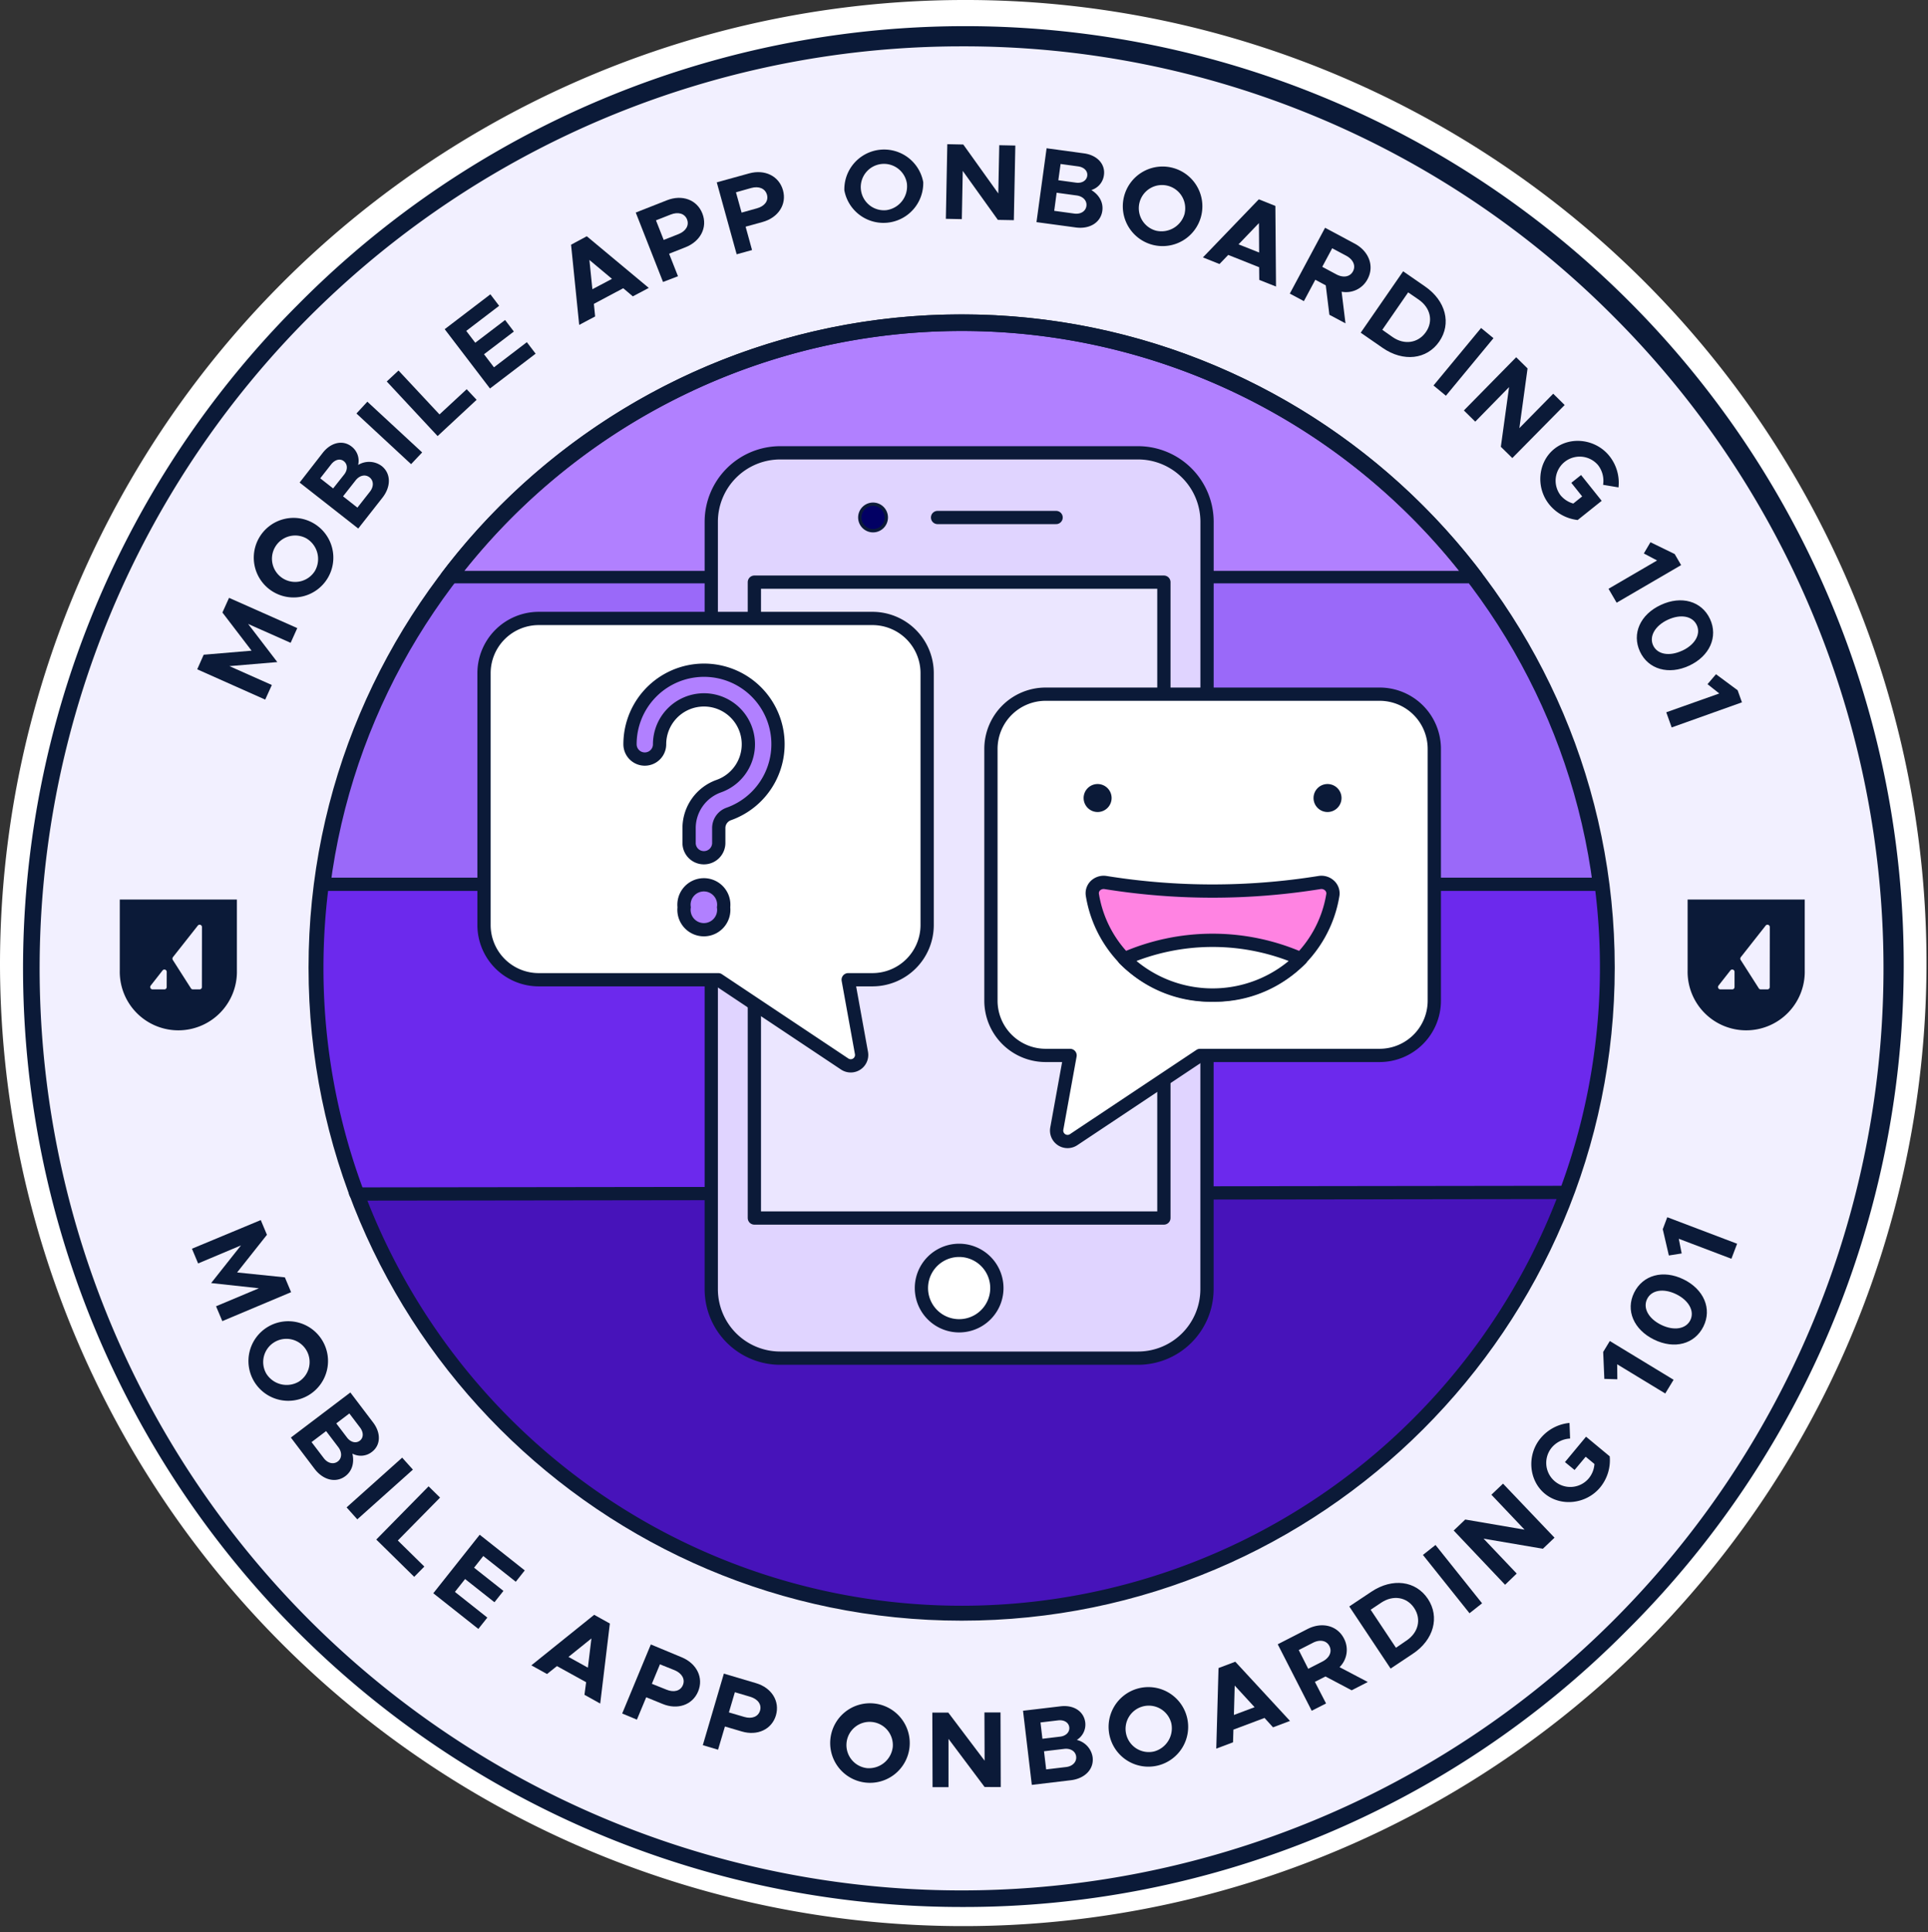
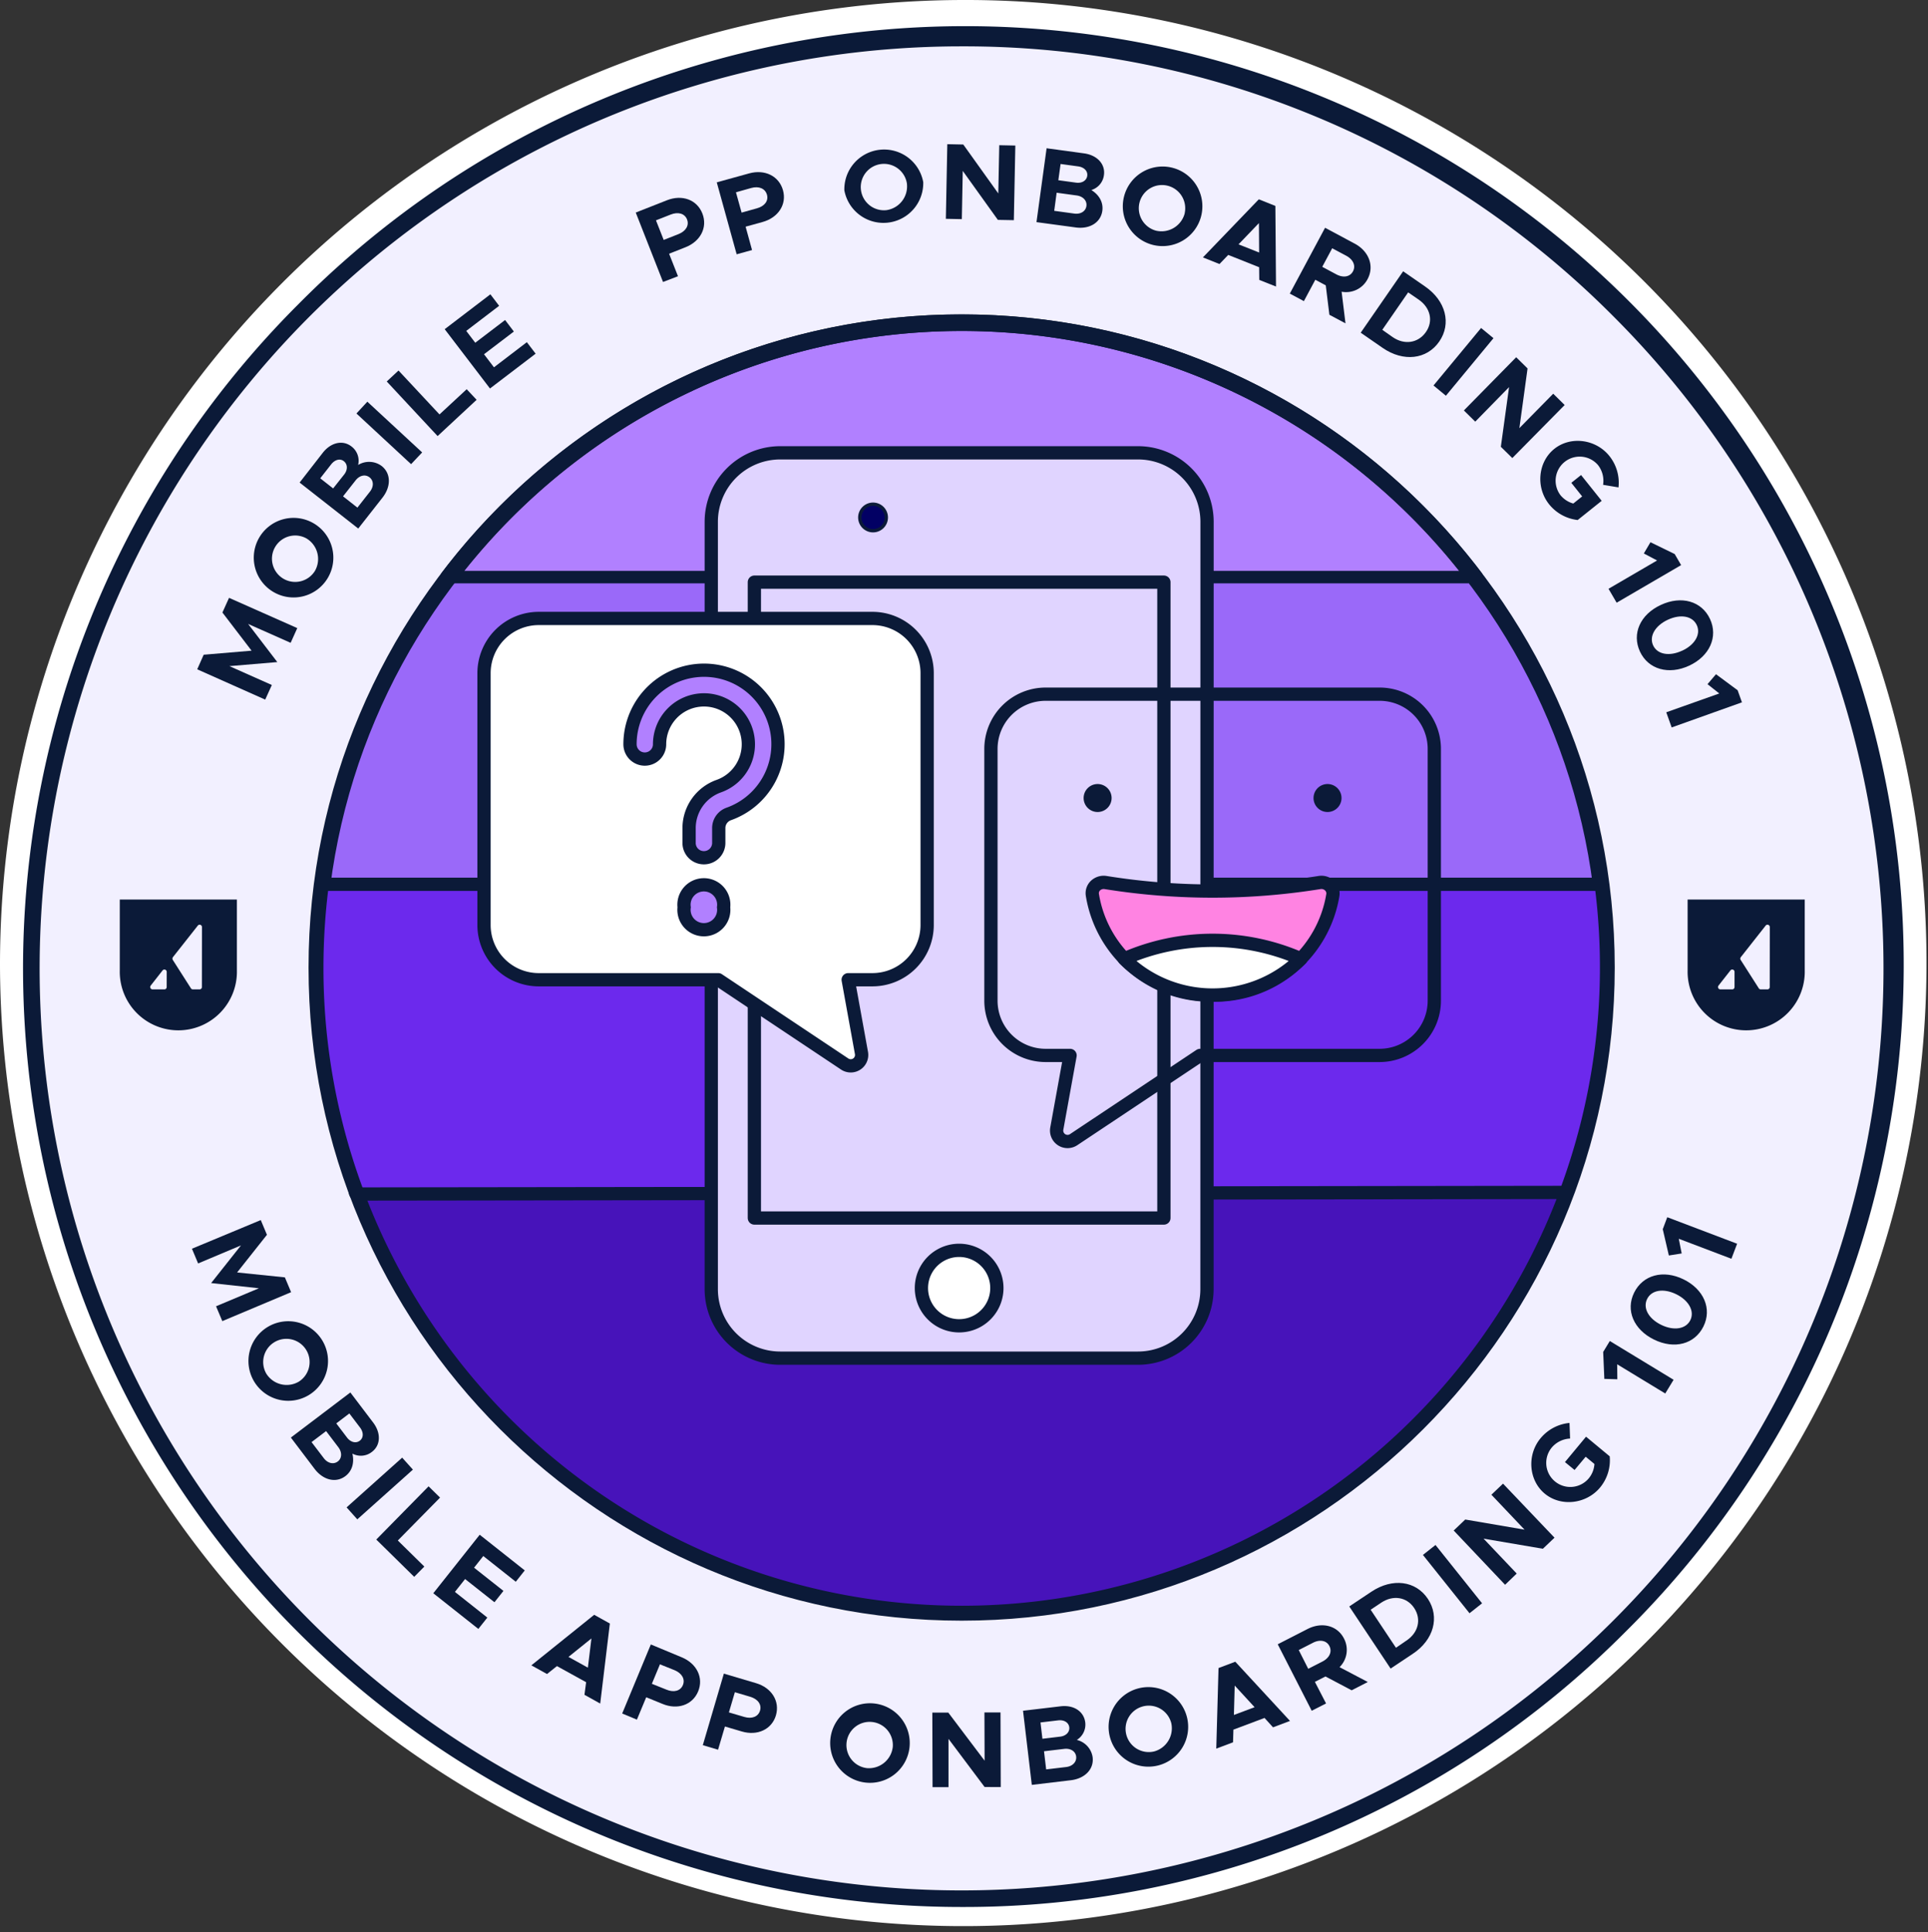
<svg xmlns="http://www.w3.org/2000/svg" viewBox="0 0 581.57 582.73">
  <rect x="0" y="0" width="581.57" height="582.73" fill="#333333" stroke="none" />
  <defs>
    <style>.cls-1{fill:#f2f0ff;}.cls-1,.cls-10,.cls-11,.cls-12,.cls-13,.cls-14,.cls-15,.cls-16,.cls-17,.cls-18,.cls-3,.cls-4,.cls-6,.cls-8,.cls-9{stroke:#0b1a38;}.cls-1,.cls-10,.cls-11,.cls-13,.cls-14,.cls-16,.cls-17,.cls-18,.cls-3,.cls-4,.cls-6,.cls-8,.cls-9{stroke-miterlimit:10;}.cls-15,.cls-16,.cls-2{fill:#fff;}.cls-3,.cls-5{fill:#0b1a38;}.cls-4{fill:#9a69f9;}.cls-6{fill:#eef;}.cls-7{fill:#6c29ed;}.cls-12,.cls-8{fill:none;}.cls-12,.cls-15,.cls-17,.cls-18,.cls-8,.cls-9{stroke-width:4px;}.cls-9{fill:#4713ba;}.cls-10,.cls-18{fill:#b180ff;}.cls-11{fill:#e0d4ff;}.cls-12,.cls-15{stroke-linecap:round;stroke-linejoin:round;}.cls-13{fill:#ebe6ff;}.cls-14{fill:#020064;}.cls-17{fill:#ff83e2;}</style>
  </defs>
  <g id="Layer_2" data-name="Layer 2">
    <g id="NOTES">
      <path class="cls-1" d="M290.79,577.73A286.08,286.08,0,0,1,5,291.37,285.79,285.79,0,1,1,492.87,493.85,283.61,283.61,0,0,1,290.79,577.73Z" />
      <path class="cls-2" d="M290.79,10c155.07,0,280.78,126,280.78,281.36S445.86,572.73,290.79,572.73,10,446.76,10,291.36,135.71,10,290.79,10m0-10A291,291,0,0,0,0,291.36,290.56,290.56,0,1,0,404,22.9,288.57,288.57,0,0,0,290.79,0Z" />
      <path class="cls-3" d="M290.05,574.69A282.61,282.61,0,0,1,90.22,92.25,282.61,282.61,0,1,1,489.88,491.92,280.76,280.76,0,0,1,290.05,574.69Zm0-561.21a278.61,278.61,0,0,0-197,475.61,278.6,278.6,0,1,0,394-394A276.77,276.77,0,0,0,290.05,13.48Z" />
      <circle class="cls-4" cx="290.08" cy="291.83" r="194.5" />
      <path class="cls-3" d="M290.08,488.33c-108.36,0-196.51-88.15-196.51-196.5s88.15-196.5,196.51-196.5,196.5,88.15,196.5,196.5S398.43,488.33,290.08,488.33Zm0-389c-106.15,0-192.51,86.35-192.51,192.5s86.36,192.5,192.51,192.5,192.5-86.35,192.5-192.5S396.22,99.33,290.08,99.33Z" />
      <path class="cls-5" d="M526.73,271.32H509.06v21.36a17.67,17.67,0,1,0,35.33,0V271.32Zm-3.52,26.41a.69.69,0,0,1-.69.69h-3.6a.71.71,0,0,1-.56-1.12l3.61-4.6a.69.69,0,0,1,1.24.43Zm10.62,0a.69.69,0,0,1-.7.69h-2a.66.66,0,0,1-.59-.31l-5.46-8.55a.74.74,0,0,1,0-.83l7.52-9.55a.7.7,0,0,1,1.25.43Z" />
      <path class="cls-5" d="M53.8,271.32H36.13v21.36a17.67,17.67,0,1,0,35.33,0V271.32Zm-3.52,26.41a.69.69,0,0,1-.69.69H46a.71.71,0,0,1-.56-1.12l3.6-4.6a.7.7,0,0,1,1.25.43Zm10.62,0a.69.69,0,0,1-.7.69h-2a.69.69,0,0,1-.6-.31l-5.46-8.55a.78.78,0,0,1,0-.83l7.53-9.55a.7.7,0,0,1,1.25.43Z" />
      <line class="cls-6" x1="107.71" y1="359.64" x2="471.06" y2="359.64" />
-       <path class="cls-3" d="M471.06,361.64H107.72a2,2,0,0,1,0-4H471.06a2,2,0,1,1,0,4Z" />
+       <path class="cls-3" d="M471.06,361.64H107.72a2,2,0,0,1,0-4H471.06Z" />
      <path class="cls-5" d="M59.49,201.88l1.95-4.4,14.45-1.22-8.8-11.51,2-4.43,20.58,9.13-2,4.44L74.85,188.2l8.8,11.5L69.2,200.92,82,206.61l-2,4.41Z" />
      <path class="cls-5" d="M82.59,178.62a12,12,0,1,1,16.19-4.14A12,12,0,0,1,82.59,178.62Zm9.88-16.2A7,7,0,1,0,95,172.19,7.23,7.23,0,0,0,92.47,162.42Z" />
      <path class="cls-5" d="M90.38,145.55l7-9c2.49-3.17,6.07-3.9,8.65-1.88a5.41,5.41,0,0,1,2,5.57,6.35,6.35,0,0,1,7.09.31c2.83,2.23,2.89,6.19.24,9.57l-7.3,9.3Zm13.43-2.42c1.11-1.41,1.08-3.07-.06-4s-2.72-.51-3.84.91l-3.31,4.23,3.89,3.05Zm7.79,5.15c1.19-1.52,1.14-3.31-.13-4.3s-3-.62-4.2.91l-3.79,4.82,4.33,3.4Z" />
      <path class="cls-5" d="M107.52,124.72l3.29-3.56,16.53,15.3L124,140Z" />
      <path class="cls-5" d="M140.77,117.4l3,3.19L132,131.53l-15.34-16.47,3.55-3.3L132.57,125Z" />
      <path class="cls-5" d="M140.64,99.81l2.72,3.57,9-6.86L155,100l-9,6.85,3,3.94,9.92-7.58,2.65,3.47L147.8,117.18,134.14,99.29l13.78-10.52,2.64,3.47Z" />
-       <path class="cls-5" d="M188,86.94l-8.86,4.71.38,3.8L174.71,98l-2.45-24.19L177,71.26,195.7,86.84l-4.81,2.55Zm-3.4-2.83-6.81-5.7.9,8.83Z" />
      <path class="cls-5" d="M191.77,64.11l9.42-3.71c4.54-1.79,9.05-.19,10.68,4s-.56,8.39-5.1,10.18l-4.94,1.95,2.68,6.79L200,85.05Zm12.88,6.51c2.23-.88,3.3-2.64,2.59-4.44s-2.69-2.35-4.92-1.47l-4.45,1.75,2.33,5.91Z" />
      <path class="cls-5" d="M216.21,55l9.76-2.7c4.71-1.3,9,.77,10.21,5.07s-1.45,8.29-6.16,9.59l-5.11,1.41,1.94,7.05-4.64,1.28Zm12.13,7.83c2.31-.63,3.55-2.27,3-4.13s-2.43-2.63-4.73-2L222,58l1.7,6.13Z" />
      <path class="cls-5" d="M254.69,57.39a12,12,0,0,1,23.8-2.45,12,12,0,0,1-23.8,2.45Zm18.88-2a7,7,0,1,0-6.23,8A7.24,7.24,0,0,0,273.57,55.44Z" />
      <path class="cls-5" d="M285.75,43.49l4.82.1,10.56,14.76.29-14.55,4.85.1-.45,22.51L301,66.32,290.41,51.55l-.28,14.55L285.31,66Z" />
      <path class="cls-5" d="M315.7,44.72,327,46.26c4,.55,6.44,3.27,6,6.52a5.4,5.4,0,0,1-3.8,4.54c2.44,1.52,3.65,3.8,3.31,6.27-.49,3.57-3.88,5.62-8.13,5L312.65,67Zm8.35,19.7c1.92.26,3.44-.69,3.66-2.28s-1-2.91-2.91-3.18l-6.07-.83L318,63.59Zm.52-9.33c1.79.25,3.19-.62,3.39-2.05s-.93-2.6-2.72-2.85l-5.32-.73-.68,4.9Z" />
      <path class="cls-5" d="M339,59.52a12,12,0,1,1,8.62,14.31A12,12,0,0,1,339,59.52Zm18.35,4.8a7,7,0,1,0-8.62,5.26A7.24,7.24,0,0,0,357.37,64.32Z" />
      <path class="cls-5" d="M379.81,80.6l-9.32-3.71-2.64,2.75-5-2,16.86-17.52,5,2,.19,24.31-5.05-2Zm0-4.43-.06-8.88-6.15,6.41Z" />
      <path class="cls-5" d="M401,94.94l-1.09-8.87-3.15-1.69-3.45,6.45-4.25-2.27L399.7,68.7l8.93,4.78c4.3,2.3,6,6.78,3.89,10.71a7.31,7.31,0,0,1-7.83,3.8l1.17,9.55Zm-2.15-14.46,4.22,2.26c2.11,1.13,4.14.8,5.05-.9s.06-3.58-2.05-4.71l-4.22-2.25Z" />
      <path class="cls-5" d="M423.25,81.83l6.63,4.59c6.23,4.3,8,11.18,4.26,16.6s-10.83,6.22-17.06,1.92l-6.63-4.59Zm-3.16,19.85c3.53,2.44,7.66,1.82,10-1.49s1.39-7.37-2.14-9.81l-3.19-2.19-7.8,11.29Z" />
      <path class="cls-5" d="M446.76,98.93,450.5,102l-14.35,17.36-3.74-3.09Z" />
      <path class="cls-5" d="M457.35,107.75l3.43,3.38-2.47,18,10.21-10.38,3.45,3.41-15.79,16-3.46-3.4,2.48-18L445,127.18l-3.43-3.38Z" />
      <path class="cls-5" d="M476.92,143.28l6.22,7.78-7.24,5.79a12.9,12.9,0,0,1-8.63-4.76c-4.07-5.09-3.36-12.75,1.58-16.7s12.54-2.94,16.61,2.15a12.91,12.91,0,0,1,2.75,9.47l-4.65-.78a7.69,7.69,0,0,0-1.53-5.95,7.26,7.26,0,0,0-11.33,9.07,7.67,7.67,0,0,0,3.87,2.53l2.68-2.15-3.27-4.1Z" />
      <path class="cls-5" d="M499.85,169.05l-4-2.11,2-3.39,7.31,3.56,1.94,3.34-19.45,11.34-2.45-4.2Z" />
      <path class="cls-5" d="M501,182.45c6.18-2.88,12.3-1.14,14.81,4.24s-.1,11.22-6.28,14.09-12.35,1.12-14.85-4.26S494.76,185.33,501,182.45Zm6.43,13.81c3.83-1.78,5.68-4.95,4.39-7.72s-4.9-3.39-8.73-1.61-5.7,5-4.43,7.74S503.56,198.05,507.4,196.26Z" />
      <path class="cls-5" d="M518.61,209.17l-3.55-2.81,2.56-3,6.53,4.84,1.3,3.64-21.2,7.57-1.63-4.57Z" />
      <path class="cls-7" d="M97.57,291.83A191.29,191.29,0,0,0,119,380.06l81.51,12.87,256-4.4a192.34,192.34,0,0,0,24.45-121.88L99.44,265.09A193.26,193.26,0,0,0,97.57,291.83Z" />
      <line class="cls-8" x1="98.04" y1="266.72" x2="482.6" y2="266.72" />
      <line class="cls-8" x1="135.31" y1="173.95" x2="443.07" y2="173.95" />
      <path class="cls-9" d="M472.43,359.66a194.59,194.59,0,0,1-364.52.48Z" />
      <path class="cls-10" d="M290.08,99.33A192.29,192.29,0,0,0,139,172.69H441.18A192.26,192.26,0,0,0,290.08,99.33Z" />
      <path class="cls-11" d="M364.08,388.84a20.81,20.81,0,0,1-20.81,20.81H235.34a20.8,20.8,0,0,1-20.79-20.8h0V157.38a20.81,20.81,0,0,1,20.81-20.8H343.29a20.82,20.82,0,0,1,20.81,20.81Z" />
      <path class="cls-12" d="M364.08,388.84a20.81,20.81,0,0,1-20.81,20.81H235.34a20.8,20.8,0,0,1-20.79-20.8h0V157.38a20.81,20.81,0,0,1,20.81-20.8H343.29a20.82,20.82,0,0,1,20.81,20.81Z" />
-       <path class="cls-13" d="M227.55,175.59H351.08V367.38H227.55Z" />
      <path class="cls-12" d="M227.55,175.59H351.08V367.38H227.55Z" />
-       <path class="cls-12" d="M282.81,156.09h35.76" />
      <path class="cls-14" d="M267.35,156.08a4,4,0,1,1-4-4h0a4,4,0,0,1,4,4Z" />
      <path class="cls-15" d="M277.94,388.51a11.38,11.38,0,0,0,22.76,0h0a11.38,11.38,0,0,0-22.76,0Z" />
-       <path class="cls-16" d="M416.12,209.38H315.41a16.51,16.51,0,0,0-16.5,16.51h0v75.94a16.51,16.51,0,0,0,16.5,16.51h7.37l-4,22.06a3.3,3.3,0,0,0,5.09,3.34L362,318.34h54.15a16.51,16.51,0,0,0,16.5-16.51h0V225.89a16.49,16.49,0,0,0-16.5-16.51Z" />
      <path class="cls-12" d="M416.12,209.38H315.41a16.51,16.51,0,0,0-16.5,16.51h0v75.94a16.51,16.51,0,0,0,16.5,16.51h7.37l-4,22.06a3.3,3.3,0,0,0,5.09,3.34L362,318.34h54.15a16.51,16.51,0,0,0,16.5-16.51h0V225.89a16.49,16.49,0,0,0-16.5-16.51Z" />
      <path class="cls-5" d="M335.31,240.69a4.22,4.22,0,1,1-4.22-4.21h0A4.22,4.22,0,0,1,335.31,240.69Z" />
      <path class="cls-5" d="M396.22,240.69a4.22,4.22,0,1,0,4.22-4.21h0A4.22,4.22,0,0,0,396.22,240.69Z" />
      <path class="cls-17" d="M365.77,300.14a36,36,0,0,0,36.29-30.27,3.21,3.21,0,0,0-1.05-2.8,3.59,3.59,0,0,0-3-.88,203.5,203.5,0,0,1-64.51,0,3.61,3.61,0,0,0-3,.88,3.18,3.18,0,0,0-1,2.8A36,36,0,0,0,365.77,300.14Z" />
      <path class="cls-15" d="M339.12,289.21a66.32,66.32,0,0,1,53.3,0A38,38,0,0,1,339.12,289.21Z" />
      <path class="cls-16" d="M162.46,186.54A16.52,16.52,0,0,0,146,203.05V279h0a16.51,16.51,0,0,0,16.51,16.51h54.15l38.1,25.4a3.29,3.29,0,0,0,5.09-3.34l-4-22.06h7.38A16.51,16.51,0,0,0,279.67,279V203.05h0a16.51,16.51,0,0,0-16.51-16.51Z" />
      <path class="cls-12" d="M162.46,186.54A16.52,16.52,0,0,0,146,203.05V279h0a16.51,16.51,0,0,0,16.51,16.51h54.15l38.1,25.4a3.29,3.29,0,0,0,5.09-3.34l-4-22.06h7.38A16.51,16.51,0,0,0,279.67,279V203.05h0a16.51,16.51,0,0,0-16.51-16.51Z" />
      <path class="cls-3" d="M290.08,99.33a192.26,192.26,0,0,1,151.1,73.36h5.05a196.28,196.28,0,0,0-312.31,0H139A192.29,192.29,0,0,1,290.08,99.33Z" />
      <path class="cls-18" d="M212.32,258.71a4.45,4.45,0,0,1-4.46-4.46v-4.53a13.47,13.47,0,0,1,9-12.62,13.39,13.39,0,1,0-17.9-12.61,4.46,4.46,0,1,1-8.92,0,22.32,22.32,0,1,1,29.83,21,4.52,4.52,0,0,0-3.06,4.21v4.53A4.46,4.46,0,0,1,212.32,258.71Z" />
      <path class="cls-18" d="M206.37,273.65a6,6,0,1,0,11.9,0h0a6,6,0,1,0-11.9,0Z" />
      <path class="cls-5" d="M78.66,368l1.86,4.44-9,11.36,14.41,1.48,1.88,4.47-20.75,8.73L65.17,394l12.93-5.43L63.69,387l9-11.36-12.93,5.44-1.86-4.44Z" />
      <path class="cls-5" d="M80.58,400.34a12,12,0,1,1-4,16.22A12,12,0,0,1,80.58,400.34Zm9.58,16.38a7,7,0,1,0-9.82-2.38A7.24,7.24,0,0,0,90.16,416.72Z" />
      <path class="cls-5" d="M105.68,420l6.89,9.08c2.43,3.22,2.24,6.86-.38,8.84a5.38,5.38,0,0,1-5.89.52c.64,2.81-.12,5.28-2.1,6.78-2.88,2.18-6.72,1.23-9.32-2.19l-7.14-9.43Zm-8,19.83c1.17,1.54,2.91,1.94,4.19,1s1.36-2.76.2-4.3l-3.7-4.88-4.39,3.32Zm7-6.23c1.09,1.44,2.7,1.82,3.85.95s1.18-2.5.1-3.94l-3.25-4.28-3.94,3Z" />
      <path class="cls-5" d="M121.31,439.66l3.24,3.61-16.77,15-3.23-3.61Z" />
      <path class="cls-5" d="M128,472.51l-3.06,3.1-11.44-11.25,15.78-16.05,3.46,3.4L120,464.65Z" />
      <path class="cls-5" d="M145.78,469.33,143,472.85l8.86,7-2.71,3.42-8.86-7-3.07,3.88L147,487.9l-2.71,3.42-13.59-10.76,14-17.65,13.59,10.76-2.71,3.42Z" />
      <path class="cls-5" d="M176.8,507.39,168,502.53l-3,2.39-4.72-2.62,18.95-15.24,4.73,2.63-2.91,24.14-4.75-2.64Zm.53-4.39,1.07-8.81-6.92,5.57Z" />
      <path class="cls-5" d="M196.32,496l9.35,3.89c4.51,1.88,6.63,6.16,4.92,10.28s-6.25,5.64-10.76,3.76l-4.9-2-2.81,6.75-4.44-1.85Zm4.73,13.64c2.21.92,4.2.4,4.94-1.38s-.29-3.57-2.5-4.49L199.07,502l-2.44,5.87Z" />
      <path class="cls-5" d="M218.35,504.8l9.71,2.88c4.68,1.38,7.24,5.42,6,9.69s-5.62,6.27-10.3,4.88l-5.09-1.5-2.07,7L212,526.38Zm6.15,13.06c2.29.68,4.21-.05,4.76-1.9s-.66-3.51-3-4.19l-4.59-1.36-1.8,6.09Z" />
      <path class="cls-5" d="M250.47,524.65a12,12,0,1,1,10.48,13A12,12,0,0,1,250.47,524.65Zm18.83,2.26a7,7,0,1,0-7.83,6.39A7.23,7.23,0,0,0,269.3,526.91Z" />
      <path class="cls-5" d="M281.23,516.56h4.82L297,531.06l-.05-14.55h4.85l.07,22.51L297,539l-10.89-14.52,0,14.56h-4.81Z" />
      <path class="cls-5" d="M308.59,516l11.32-1.34c4-.48,7,1.54,7.44,4.79a5.43,5.43,0,0,1-2.54,5.35,6.31,6.31,0,0,1,4.78,5.24c.43,3.58-2.34,6.42-6.6,6.92l-11.75,1.4Zm11.19,7.81c1.79-.21,2.93-1.4,2.76-2.83s-1.56-2.29-3.35-2.08l-5.33.63.58,4.92Zm1.84,9.16c1.92-.23,3.16-1.53,3-3.13s-1.69-2.57-3.61-2.34l-6.09.72.65,5.47Z" />
      <path class="cls-5" d="M334.82,524a12,12,0,1,1,14.36,8.54A12,12,0,0,1,334.82,524Zm18.44-4.44a7,7,0,1,0-5.11,8.71A7.24,7.24,0,0,0,353.26,519.52Z" />
      <path class="cls-5" d="M381.44,518.17l-9.39,3.53-.11,3.82-5.06,1.9.68-24.3,5.06-1.91,16.5,17.86L384,521Zm-3-3.24-6-6.53-.24,8.87Z" />
      <path class="cls-5" d="M407.72,509.83l-7.9-4.17-3.19,1.63L400,513.8,395.67,516l-10.25-20.05,9-4.61c4.35-2.22,9-1.06,11,2.91a7.33,7.33,0,0,1-1.35,8.6l8.52,4.48Zm-13.1-6.48,4.26-2.18c2.13-1.09,3-2.94,2.14-4.66s-2.9-2.09-5-1l-4.26,2.18Z" />
      <path class="cls-5" d="M407,484.54l6.71-4.47c6.31-4.19,13.36-3.3,17,2.18s1.78,12.37-4.53,16.56l-6.71,4.47Zm17.28,10.27c3.57-2.38,4.53-6.44,2.3-9.79s-6.34-4-9.91-1.64l-3.22,2.15L421.08,497Z" />
      <path class="cls-5" d="M429.22,469l3.79-3,14.05,17.59-3.79,3Z" />
      <path class="cls-5" d="M438.5,461.64l3.48-3.32,17.89,3.06-10-10.54,3.51-3.34,15.53,16.3-3.51,3.34-17.89-3.05,10,10.53L454,478Z" />
      <path class="cls-5" d="M472.06,441l6.36-7.66,7.14,5.92a12.91,12.91,0,0,1-2.92,9.42c-4.17,5-11.81,5.87-16.68,1.83s-5.42-11.7-1.25-16.71a12.94,12.94,0,0,1,8.72-4.61l.18,4.71a7.72,7.72,0,0,0-5.52,2.7,7.26,7.26,0,0,0,11.17,9.28,7.57,7.57,0,0,0,1.69-4.31l-2.64-2.19-3.35,4Z" />
      <path class="cls-5" d="M487.81,411.5l.05,4.52-3.92-.12-.35-8.12,2-3.3,19.24,11.69-2.52,4.14Z" />
      <path class="cls-5" d="M498.93,404.05c-6.13-3-8.64-8.84-6-14.17s8.77-7,14.9-4,8.64,8.89,6,14.22S505.08,407.06,498.93,404.05Zm6.68-13.69c-3.8-1.85-7.43-1.29-8.77,1.45s.45,5.94,4.26,7.8,7.47,1.27,8.79-1.44S509.4,392.21,505.61,390.36Z" />
      <path class="cls-5" d="M506.39,373.64l.88,4.43-3.87.61-1.84-7.92,1.36-3.62,21.07,8-1.72,4.53Z" />
    </g>
  </g>
</svg>